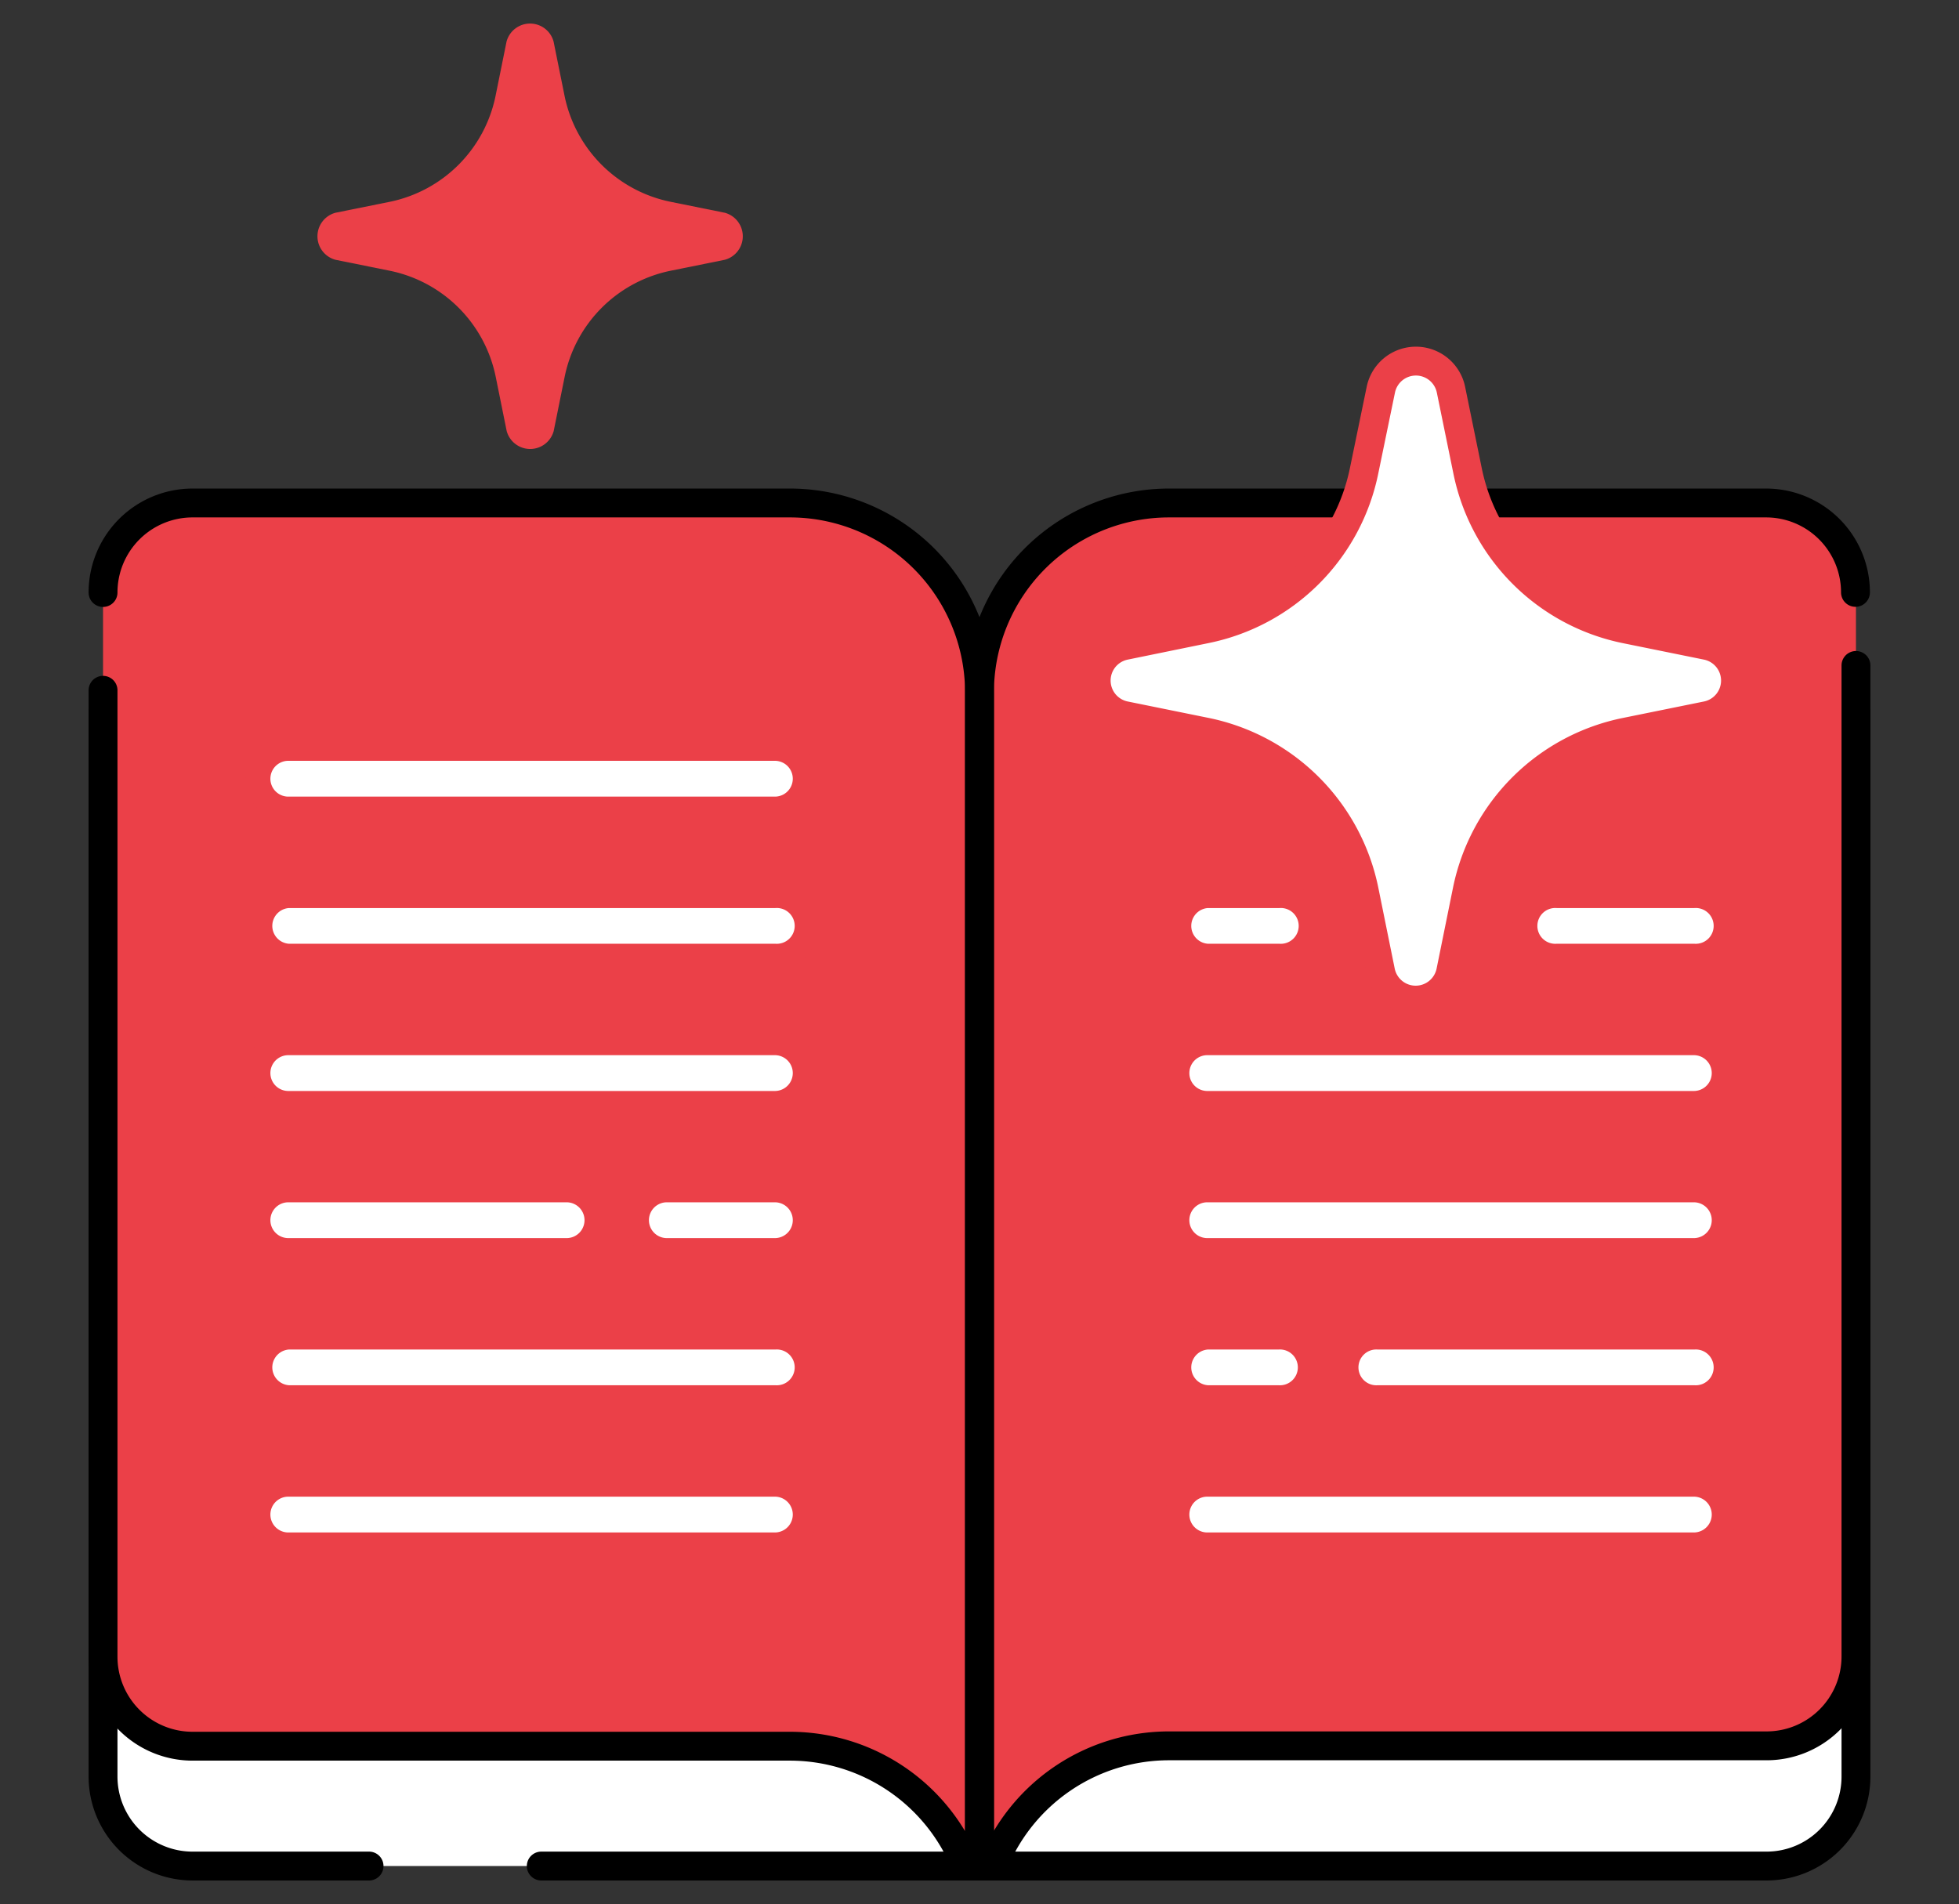
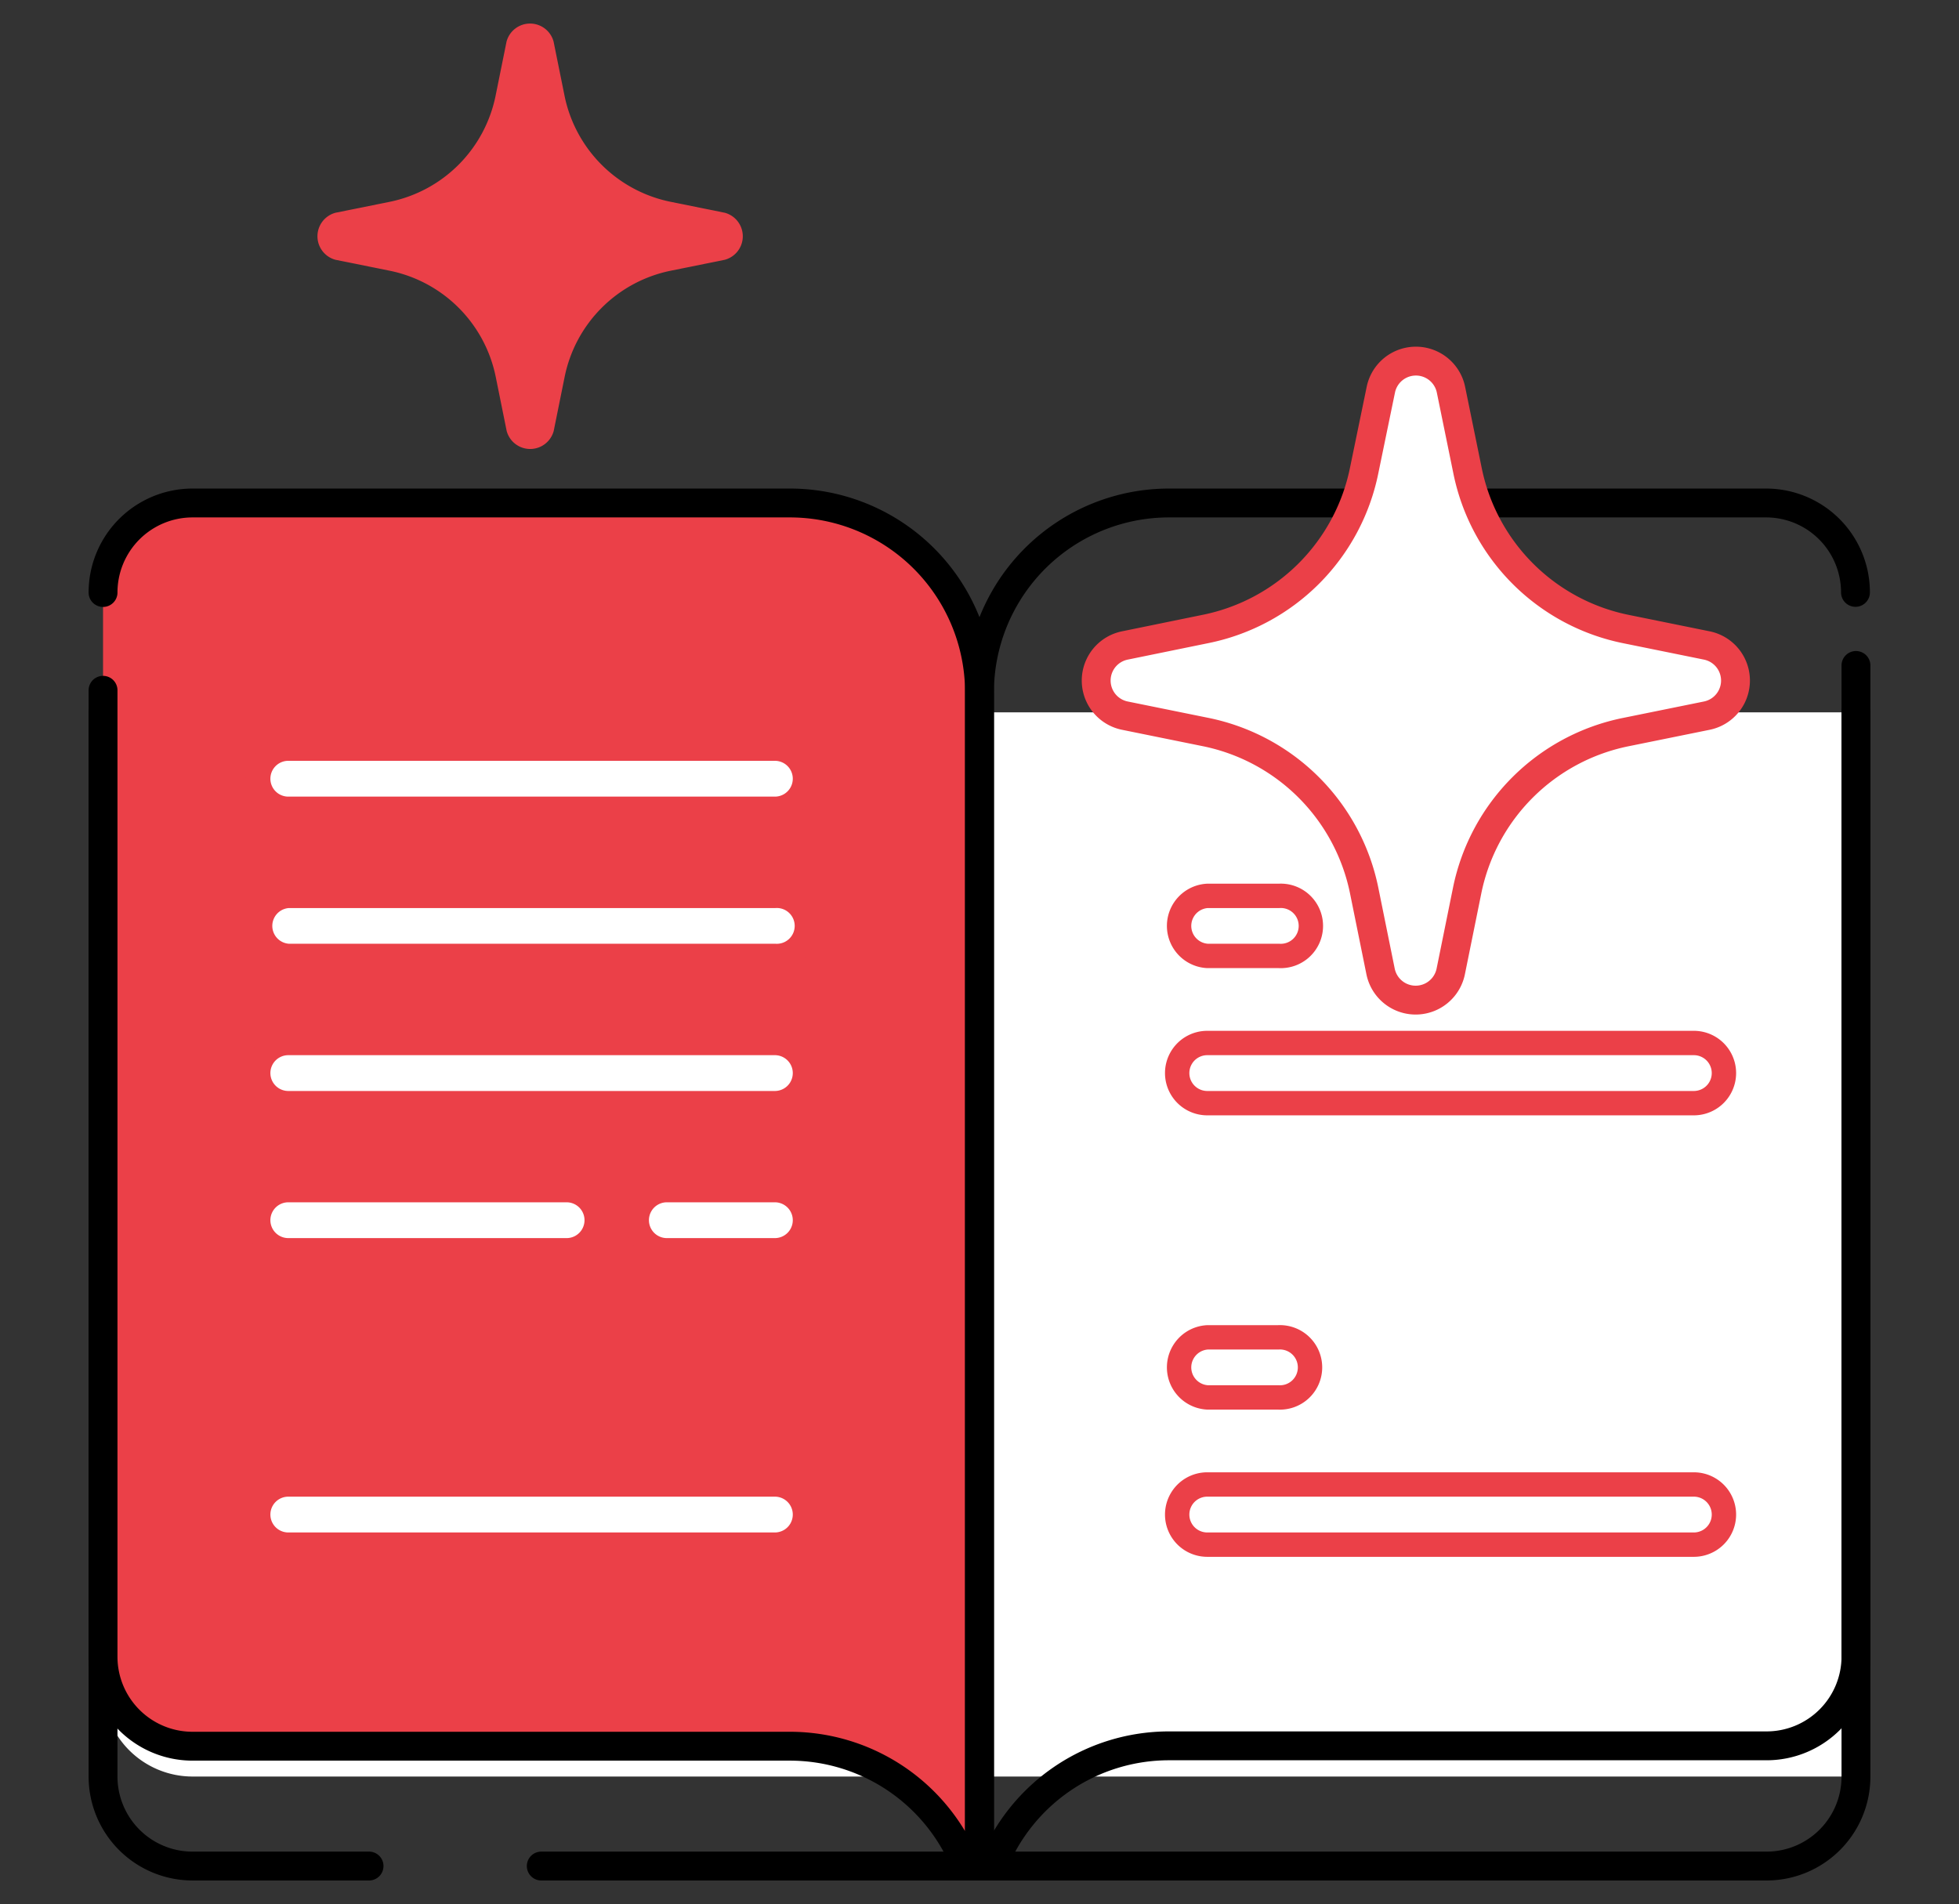
<svg xmlns="http://www.w3.org/2000/svg" id="Layer_1" data-name="Layer 1" viewBox="0 0 160.84 156.34">
  <rect x="0" y="0" width="160.84" height="156.34" fill="#333333" stroke="none" />
  <defs>
    <style>.cls-1,.cls-5{fill:#fff;}.cls-2,.cls-4{fill:none;stroke-linecap:round;stroke-linejoin:round;stroke-width:2.37px;}.cls-2{stroke:#000;}.cls-3{fill:#eb4048;}.cls-4,.cls-5{stroke:#eb4048;}.cls-5{stroke-miterlimit:10;stroke-width:2px;}</style>
  </defs>
-   <path class="cls-1" d="M152.38,58.49v87.38a7.34,7.34,0,0,1-7.34,7.35H15.8a7.35,7.35,0,0,1-7.34-7.35V58.49" />
+   <path class="cls-1" d="M152.38,58.49v87.38H15.8a7.35,7.35,0,0,1-7.34-7.35V58.49" />
  <path class="cls-2" d="M30.3,153.22H15.8a7.35,7.35,0,0,1-7.34-7.35V58.49" />
  <path class="cls-2" d="M152.38,58.49v87.38a7.34,7.34,0,0,1-7.34,7.35H44.44" />
  <path class="cls-3" d="M8.46,48.65A7.35,7.35,0,0,1,15.8,41.3h49A15.57,15.57,0,0,1,80.42,56.88v96.34H79.33a15.58,15.58,0,0,0-14.49-9.84h-49A7.35,7.35,0,0,1,8.46,136V55.88" />
-   <path class="cls-3" d="M152.38,48.64V136a7.34,7.34,0,0,1-7.34,7.35H96a15.56,15.56,0,0,0-14.49,9.84H80.42V56.88A15.56,15.56,0,0,1,96,41.3h49A7.34,7.34,0,0,1,152.38,48.64Z" />
  <path class="cls-2" d="M8.46,48.65A7.35,7.35,0,0,1,15.8,41.3h49A15.57,15.57,0,0,1,80.42,56.88v96.34H79.33a15.58,15.58,0,0,0-14.49-9.84h-49A7.35,7.35,0,0,1,8.46,136V56.68" />
  <path class="cls-2" d="M152.38,54.64V136a7.34,7.34,0,0,1-7.34,7.35H96a15.56,15.56,0,0,0-14.49,9.84H80.42V56.88A15.56,15.56,0,0,1,96,41.3h49a7.34,7.34,0,0,1,7.34,7.34" />
  <path class="cls-3" d="M55.06,22.23l4.45-.9a2,2,0,0,0,0-3.86l-4.45-.9a11.15,11.15,0,0,1-8.71-8.71l-.9-4.45a2,2,0,0,0-3.86,0l-.9,4.45A11.15,11.15,0,0,1,32,16.57l-4.46.9a2,2,0,0,0,0,3.86l4.46.9a11.15,11.15,0,0,1,8.7,8.71l.9,4.45a2,2,0,0,0,3.86,0l.9-4.45A11.15,11.15,0,0,1,55.06,22.23Z" />
  <path class="cls-1" d="M133.49,60.11l6.65-1.35a2.94,2.94,0,0,0,0-5.76l-6.65-1.35a16.64,16.64,0,0,1-13-13L119.13,32a2.94,2.94,0,0,0-5.76,0L112,38.64a16.65,16.65,0,0,1-13,13L92.35,53a2.94,2.94,0,0,0,0,5.76L99,60.11a16.67,16.67,0,0,1,13,13l1.35,6.66a2.94,2.94,0,0,0,5.76,0l1.35-6.66A16.66,16.66,0,0,1,133.49,60.11Z" />
  <path class="cls-4" d="M133.49,60.11l6.65-1.35a2.94,2.94,0,0,0,0-5.76l-6.65-1.35a16.64,16.64,0,0,1-13-13L119.13,32a2.94,2.94,0,0,0-5.76,0L112,38.64a16.65,16.65,0,0,1-13,13L92.35,53a2.94,2.94,0,0,0,0,5.76L99,60.11a16.67,16.67,0,0,1,13,13l1.35,6.66a2.94,2.94,0,0,0,5.76,0l1.35-6.66A16.66,16.66,0,0,1,133.49,60.11Z" />
  <path class="cls-5" d="M63.62,61.47H23.67a2.47,2.47,0,0,0,0,4.94H63.62a2.47,2.47,0,1,0,0-4.94Z" />
  <path class="cls-5" d="M63.62,73.56H23.67a2.47,2.47,0,0,0,0,4.93H63.62a2.47,2.47,0,1,0,0-4.93Z" />
  <path class="cls-5" d="M63.62,97.72H54.75a2.47,2.47,0,0,0,0,4.94h8.87a2.47,2.47,0,1,0,0-4.94Z" />
  <path class="cls-5" d="M23.67,102.66H46.52a2.47,2.47,0,1,0,0-4.94H23.67a2.47,2.47,0,0,0,0,4.94Z" />
  <path class="cls-5" d="M63.62,121.89H23.67a2.47,2.47,0,0,0,0,4.94H63.62a2.47,2.47,0,1,0,0-4.94Z" />
  <path class="cls-5" d="M63.62,85.64H23.67a2.47,2.47,0,0,0,0,4.94H63.62a2.47,2.47,0,1,0,0-4.94Z" />
-   <path class="cls-5" d="M63.62,109.81H23.67a2.47,2.47,0,0,0,0,4.93H63.62a2.47,2.47,0,1,0,0-4.93Z" />
  <path class="cls-5" d="M99.12,78.49H105a2.47,2.47,0,1,0,0-4.93H99.12a2.47,2.47,0,0,0,0,4.93Z" />
-   <path class="cls-5" d="M139.07,73.56H127.85a2.47,2.47,0,1,0,0,4.93h11.22a2.47,2.47,0,1,0,0-4.93Z" />
-   <path class="cls-5" d="M139.07,97.72H99.12a2.47,2.47,0,0,0,0,4.94h39.95a2.47,2.47,0,0,0,0-4.94Z" />
  <path class="cls-5" d="M99.12,126.83h39.95a2.47,2.47,0,0,0,0-4.94H99.12a2.47,2.47,0,0,0,0,4.94Z" />
  <path class="cls-5" d="M139.07,85.64H99.12a2.47,2.47,0,0,0,0,4.94h39.95a2.47,2.47,0,0,0,0-4.94Z" />
  <path class="cls-5" d="M99.12,114.74h5.81a2.47,2.47,0,1,0,0-4.93H99.12a2.47,2.47,0,0,0,0,4.93Z" />
-   <path class="cls-5" d="M139.07,109.81H113.16a2.47,2.47,0,1,0,0,4.93h25.91a2.47,2.47,0,1,0,0-4.93Z" />
</svg>